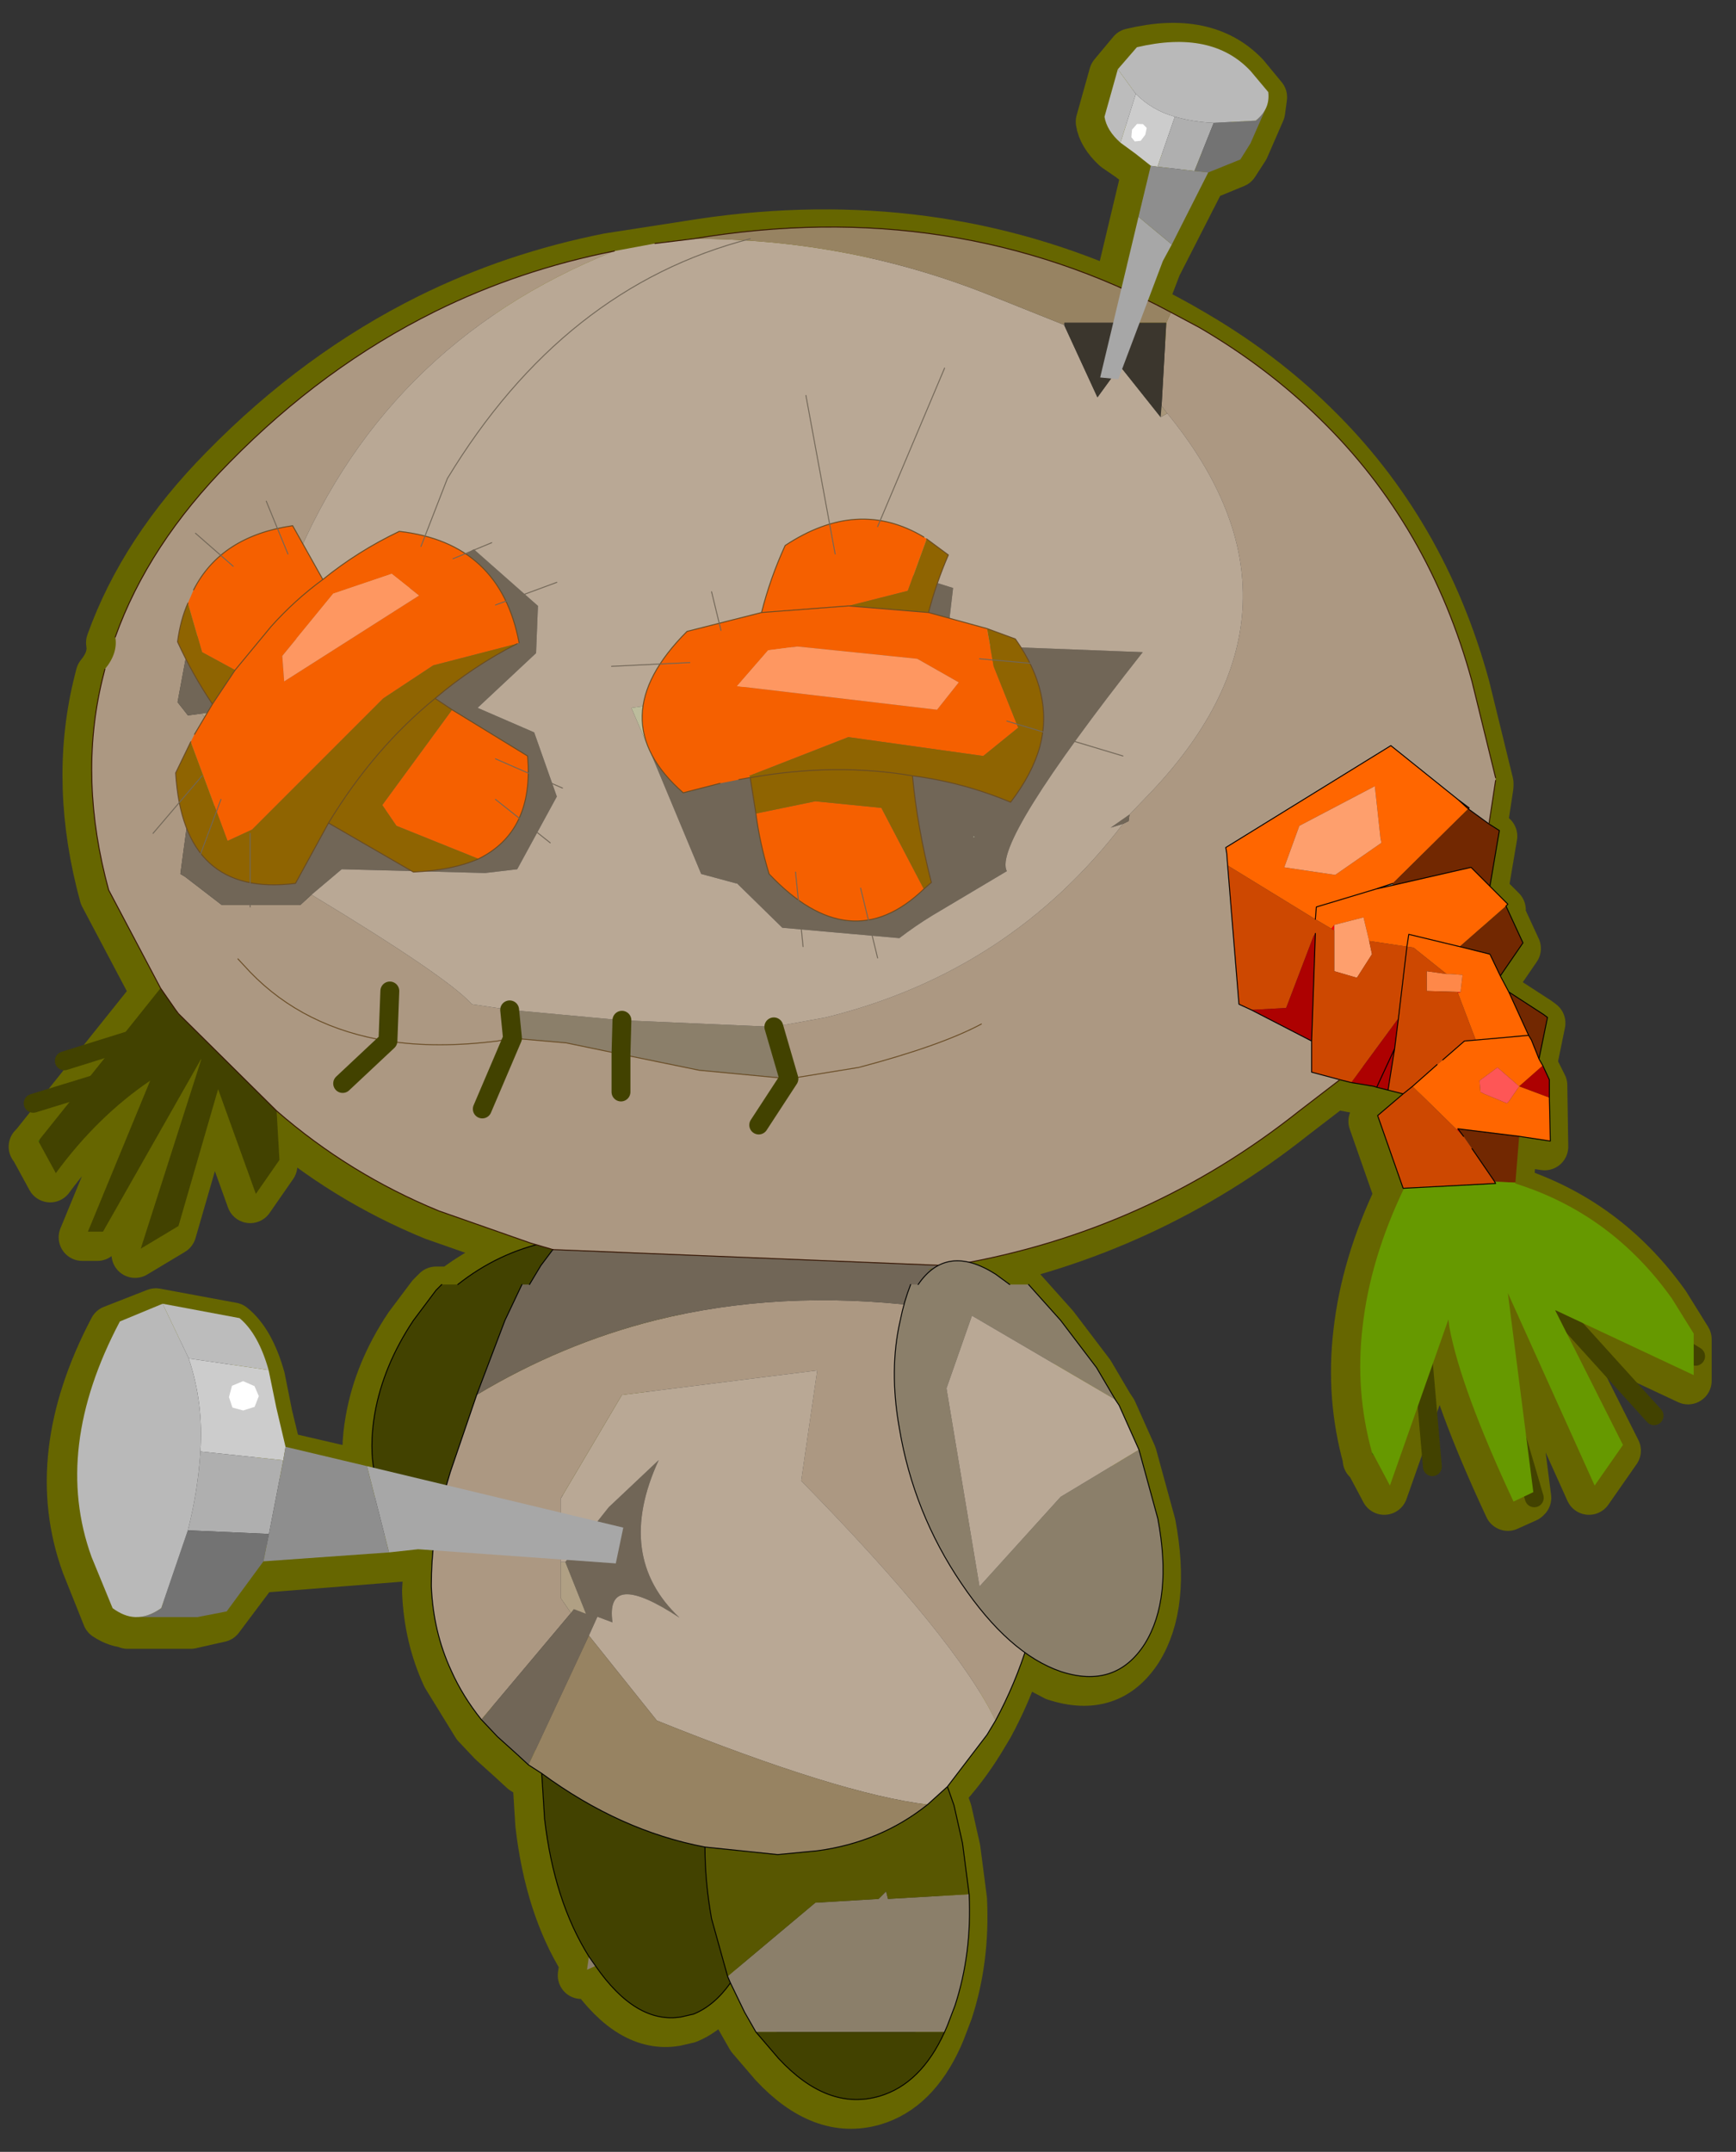
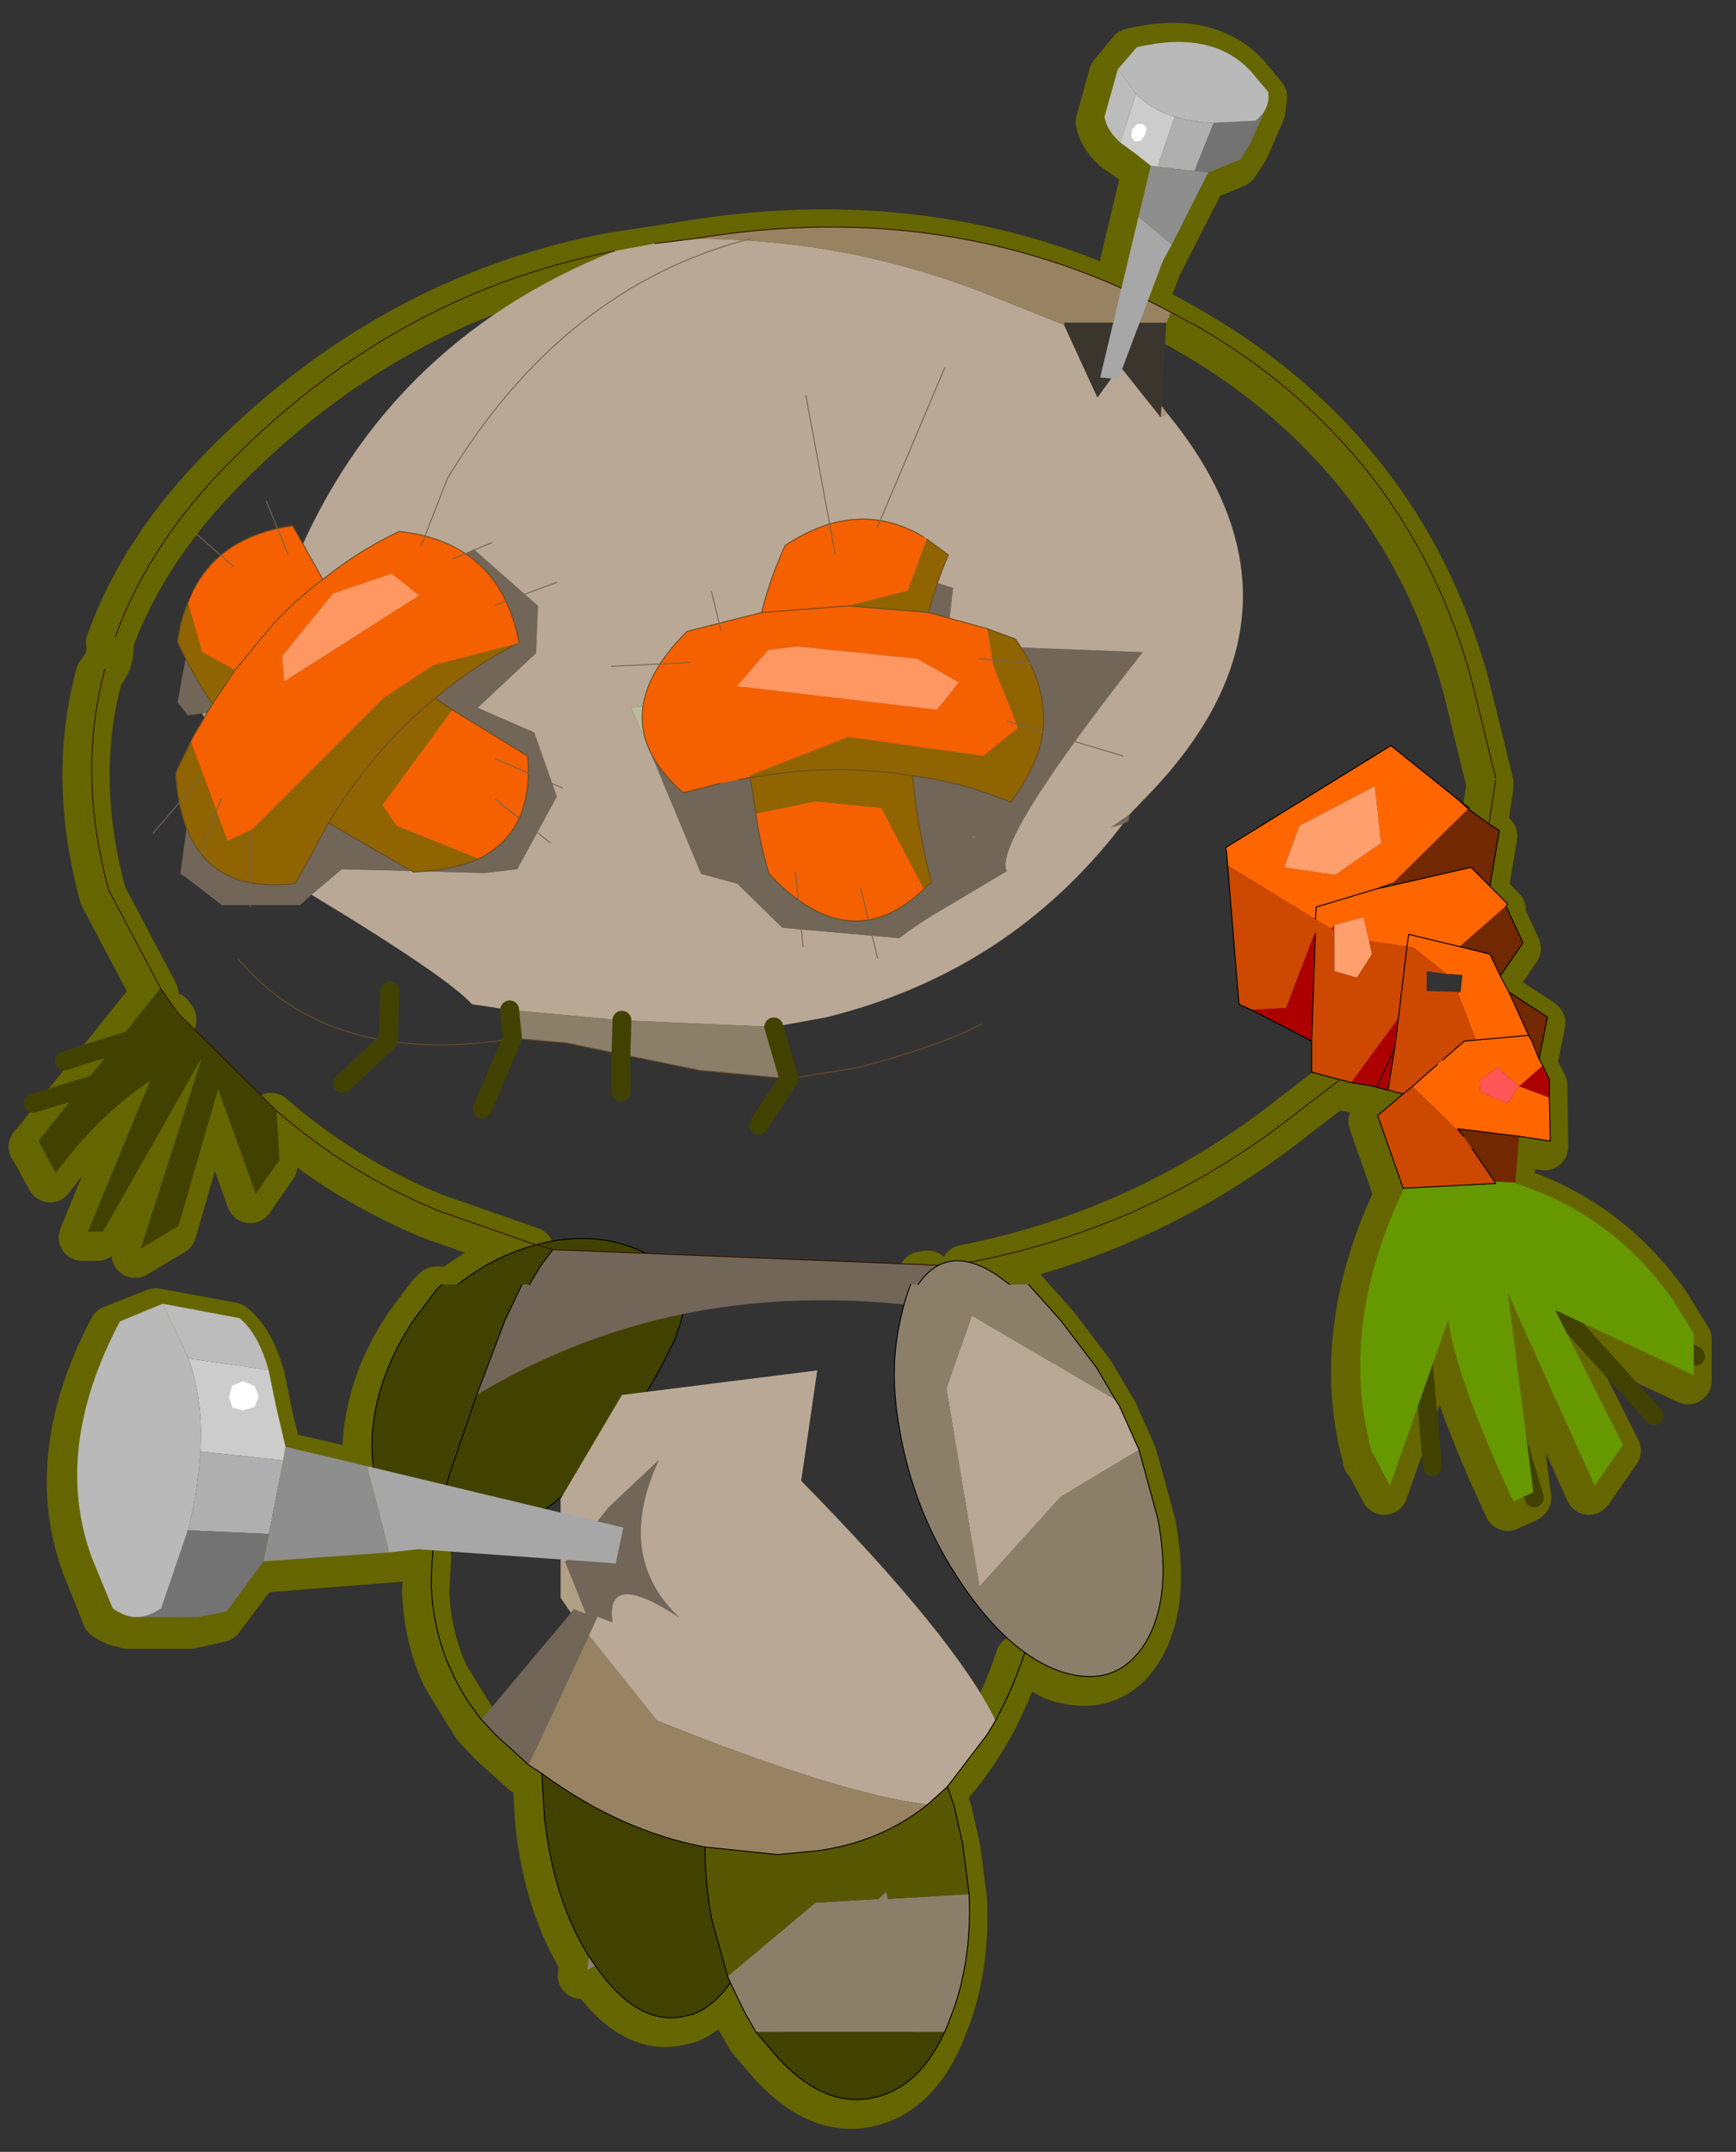
<svg xmlns="http://www.w3.org/2000/svg" xmlns:xlink="http://www.w3.org/1999/xlink" width="92" height="114">
  <rect width="100%" height="100%" fill="#333333" stroke="none" />
  <defs>
    <g transform="matrix(1,0,0,1,192.55,294) " id="shape0">
      <path id="svg_1" stroke-opacity="0" stroke-linejoin="round" stroke-linecap="round" stroke="#ff00ff" fill="none" d="m187.95,-293.5l0,380l-379.95,0l-0.05,0l0,-380l380,0m-95,294.1l-189.95,0" />
      <path id="svg_2" stroke-opacity="0" stroke-linejoin="round" stroke-linecap="round" stroke="#ff00ff" fill="none" d="m187.95,-293.5l-190,190l190,190m-380,-380l190,190l-189.95,190" />
    </g>
    <g transform="matrix(1,0,0,1,1.25,1.25) " id="shape1">
      <path id="svg_3" stroke-width="2.5" stroke-linejoin="round" stroke-linecap="round" stroke="#666600" fill="none" d="m87.75,70.7l-7.35,-3.45l3.6,7.15l-1.5,2.15l-4.6,-10.2l1.35,10.55l-0.05,0.05l-1,0.45q-2.8,-6 -3.4,-9.25l-0.05,-0.4l-3.1,8.8l-0.85,-1.6l-0.1,-0.05l0,-0.1q-0.9,-3.25 -0.5,-6.65q0.4,-3.6 2.2,-7.35l-0.05,0l-1.35,-3.85l1.35,-1.15l-1.4,-0.35l-0.15,-0.05l-1.8,-0.35l-2.15,1.65q-7.75,6.15 -17.45,8.05q0.6,0.15 1.35,0.6l0.75,0.55l1,0l1.7,1.9l1.9,2.5l1,1.7l0.2,0.3l1.05,2.35l1,3.65q0.8,4.25 -0.7,6.65q-1.55,2.4 -4.45,1.45l-1.9,-1q-0.6,1.85 -1.55,3.6l-0.45,0.75q-0.95,1.55 -2.1,2.75l0.35,1l0.45,2l0.35,2.7q0.15,3.15 -0.75,5.9l-0.4,1.05l-0.15,0.35q-1.25,2.75 -3.45,3.4q-2.75,0.8 -5.35,-2l-1.2,-1.4l-0.6,-1.05l-0.75,-1.55q-0.85,1.2 -1.95,1.65l-0.65,0.15q-2.4,0.4 -4.55,-2.7l-0.45,0.2l0.05,-0.35l0.05,-0.35q-1.85,-2.95 -2.35,-7.3l-0.15,-2.4l-0.7,-0.45l-0.65,-0.6l-1,-0.9l-0.85,-0.9l-1.6,-2.6q-0.95,-2.05 -1.05,-4.45l0,-0.1l0.1,-1.7l-0.85,-0.05l-8.2,0.65l-1.95,2.6l-1.55,0.35l-3.35,0l0.05,-0.05q-0.6,0 -1.2,-0.4l-1.1,-2.75q-2.1,-5.75 1.45,-12.5l2.3,-0.9l4.05,0.75q1,0.8 1.55,2.75l0.4,2l0.5,2.05l4.75,1.1q-0.25,-1.3 0.05,-2.95q0.45,-2.55 2.05,-4.95l1.2,-1.6l0.3,-0.3l0.85,0q1.95,-1.5 4.15,-2.1l-0.3,-0.1l-4.85,-1.7q-4.75,-1.95 -8.6,-5.3l0.15,2.6l-1.25,1.8l-2,-5.55l-2.1,7.25l-2,1.2l3.2,-10l0,-0.05l-5.2,9.15l-0.8,0l3.3,-8q-2.8,1.9 -5,4.9l-0.9,-1.65l-0.05,-0.05l0.1,-0.1l6.4,-8l-2.75,-5.2q-1.6,-5.85 -0.35,-11.1l0.15,-0.6q0.7,-0.85 0.55,-1.7q1.75,-4.9 6.05,-9.25q4.95,-5.05 10.9,-8q4.45,-2.2 9.5,-3.2l4.2,-0.65q12.2,-2 22.7,2.6l1.55,-6.5l-0.8,-0.65l-0.8,-0.55q-0.75,-0.7 -0.85,-1.4l0.7,-2.5l1,-1.2q3.95,-0.95 6.05,1.25l0.95,1.15l-0.1,0.75l-0.85,1.95l-0.55,0.85l-1.7,0.7l-2.4,4.7l-0.8,2.1q1.35,0.65 2.7,1.45q3.6,2.1 6.4,4.85q5.8,5.65 8.05,13.9l1.25,5.1l0,0.15l-0.35,2.3l0.55,0.35l-0.5,2.95l0.95,0.95l-0.1,0.1l0.9,1.95l-1.2,1.75l0.45,0.85l1.85,1.2l0.2,0.15l-0.45,2.2l0.55,1.1l0.05,3.25l-1.65,-0.25l-0.2,2.45l0,0.05q5.1,1.6 8.3,6.1l1.15,1.85l0,2.2m-80.3,-19.1l-0.15,-0.25l0.15,0.2l0,0.05m40,13.45l-0.1,0.05l-0.2,0l0.3,-0.05" />
    </g>
    <g transform="matrix(1,0,0,1,0.2,-12) " id="shape2">
      <path id="svg_4" fill-rule="evenodd" fill="#424200" d="m22.8,68q2.15,-1.7 4.75,-2.25q3.2,-0.65 5.75,0.9q1,0.55 1.4,1.35l0.2,0l0,0.7l-0.25,1.2l-0.3,0.9q-1.6,3.5 -4.2,6.6q-2.65,3.1 -5.7,3.9q-3.1,0.95 -4.85,-0.9q-1.8,-1.95 -1.2,-5.55q0.45,-2.55 2.05,-4.95l1.2,-1.6l0.3,-0.3l0.85,0" />
      <path id="svg_5" stroke-linejoin="round" stroke-linecap="round" stroke="#424200" fill="none" d="m85.7,70.15l2.7,1.65m-11.2,-1.55l2.65,9.05m-6,-8.55l0.6,6.9m6.95,-8l4.8,5.3m-79.45,-20.3l-4.8,1.5m2.1,1.1l-3.75,1.15" />
      <path id="svg_6" stroke-width="0.05" stroke-linejoin="round" stroke-linecap="round" stroke="#000000" fill="none" d="m22.8,68q2.15,-1.7 4.75,-2.25q3.2,-0.65 5.75,0.9q1,0.55 1.4,1.35m0.2,0l0,0.7l-0.25,1.2l-0.3,0.9q-1.6,3.5 -4.2,6.6q-2.65,3.1 -5.7,3.9q-3.1,0.95 -4.85,-0.9q-1.8,-1.95 -1.2,-5.55q0.45,-2.55 2.05,-4.95l1.2,-1.6l0.3,-0.3" />
-       <path id="svg_7" fill-rule="evenodd" fill="#ac9882" d="m77.8,41.15l0,0.15l-0.35,2.3l-1.1,-0.8l0.05,-0.05l-0.6,-0.45l-3.55,-2.85l-8.75,5.4l0.05,0.3l0.05,0.65l0.6,7.35l0.65,0.3l3.2,1.65l0,1.65l1.5,0.4l-2.15,1.65q-8.05,6.4 -18.2,8.15l-0.45,0.05l-20.9,-0.85l-1.2,-0.35l-4.85,-1.7q-4.75,-1.95 -8.6,-5.3l-5.2,-5.15l-0.15,-0.2l-0.8,-1.15l-2.75,-5.2q-1.6,-5.85 -0.35,-11.1l0.15,-0.6q0.7,-0.85 0.55,-1.7q1.75,-4.9 6.05,-9.25q4.95,-5.05 10.9,-8q4.45,-2.2 9.5,-3.2q-12.5,5 -17.3,17.4l-1,3.1l-4.2,-0.1l-0.65,3.5l0.55,0.7l0.75,-0.1l1.6,2.65l-0.55,2l-1.85,1.25l-0.35,2.6l0.25,0.15l1.95,1.5l4.15,0l0.6,-0.55q7.2,4.35 8.5,5.8l2,0.3l0.15,1.5l-0.8,0.15q-3.2,0.4 -5.8,0q2.6,0.4 5.8,0l0.8,-0.15l-1.6,3.75l1.6,-3.75l2.85,0.25l2.9,0.6l0,2l0,-2l4.15,0.85l4.75,0.45l-0.8,-2.75l2.75,-0.5q9.75,-2.4 15.75,-10.25l0.3,-0.15l0.05,-0.35l1.2,-1.25q9.2,-9.75 0.8,-20l-0.3,-0.4l0.25,-4.4l0.25,-0.55l1.5,0.8q3.6,2.1 6.4,4.85q5.8,5.65 8.05,13.9l1.25,5.1m-27.25,13.05q-2.15,1.15 -6.5,2.3l-3.7,0.6l3.7,-0.6q4.35,-1.15 6.5,-2.3m-3.25,14.95l-0.25,0.75q-0.35,1.4 -0.4,3.1q-0.15,4.2 1.6,8.2q1.75,3.95 4.25,5.55l0.5,0.3q-0.65,2.1 -1.7,4.05q-2.1,-4.35 -10.3,-12.7l0.85,-5.85l-10.35,1.3l-3.25,5.5l0,3.35l0,1.9l0.55,0.8l-4.75,5.65q-1,-1.25 -1.6,-2.6q-0.95,-2.05 -1.05,-4.45l0,-0.1q0,-1.2 0.15,-2.4l0.2,-1.2l0.4,-1.5l0.25,-0.85l1.4,-4.1q4.5,-2.7 9.45,-3.95q6.6,-1.65 14.05,-0.75m-8.55,-9.6l1.6,-2.45l-1.6,2.45m-19.55,-7.1l-0.1,2.65l0.1,-2.65m-0.1,2.65q-4.45,-0.7 -7.3,-3.65l-0.65,-0.7l0.65,0.7q2.85,2.95 7.3,3.65l-2.4,2.25l2.4,-2.25" />
      <path id="svg_8" fill-rule="evenodd" fill="#ff6600" d="m63.6,45.8l-0.05,-0.65l-0.05,-0.3l8.75,-5.4l3.55,2.85l0.55,0.5l-4,3.95l-0.9,0.3l-3.15,0.95l-0.05,0.65l0.05,-0.65l3.15,-0.95l0.9,-0.2l4.15,-0.95l1,1l0.95,0.95l-0.1,0.1l-2.45,2.15l1.6,0.4l0.55,1.15l0.45,0.85l1.05,2.3l-2.8,0.25l2.8,-0.25l0.15,0.25l0.4,1l0.2,0.35l-1.25,1.1l1.6,0.6l0.05,2.3l-1.65,-0.25l-3.25,-0.4l-0.05,0.05l-2.35,-2.3l1.3,-1.15l0.3,-0.25l1.15,-1l0.6,-0.05l-0.95,-2.5l0.15,-0.05l0,-0.05l0.1,-0.85l-0.65,-0.05l-0.2,0l-1.75,-1.4l-0.35,-0.05l0.1,-0.65l2.7,0.65l-2.7,-0.65l-0.1,0.65l-2,-0.3l-0.3,-1.25l-1.55,0.4l-0.15,0.2l-0.85,-0.5l-4.65,-2.85m8.1,-1.45l-0.3,-2.75l-4,2.1l-0.8,2.2l2.7,0.4l2.45,-1.7l-0.05,-0.25m5.3,13.45l0.2,0.1l1.2,0.5l0.1,-0.1l0.55,-0.8l-1.15,-1l-0.95,0.7l0.05,0.6" />
      <path id="svg_9" fill-rule="evenodd" fill="#ff0000" d="m76.35,42.8l-0.55,-0.5l0.6,0.45l-0.05,0.05m-0.4,9.7l-0.15,0.05l0,-0.05l0.15,0m-0.2,7.3l0.05,-0.05l0.3,0.4l-0.35,-0.35m2,2.75l0.05,0.1l-0.05,0l0,-0.1m-8.5,-13.6l0,0.3l-0.15,-0.1l0.15,-0.2" />
      <path id="svg_10" fill-rule="evenodd" fill="#722801" d="m72.35,46.75l4,-3.95l1.1,0.8l0.55,0.35l-0.5,2.95l-1,-1l-4.15,0.95l0,-0.1m6,1.2l0.9,1.95l-1.2,1.75l-0.55,-1.15l-1.6,-0.4l2.45,-2.15m0.15,4.55l1.85,1.2l0.2,0.15l-0.45,2.2l-0.4,-1l-0.15,-0.25l-1.05,-2.3m0.55,7.65l-0.2,2.45l-1.1,-0.05l-1.2,-1.75l-0.45,-0.65l-0.3,-0.4l3.25,0.4" />
      <path id="svg_11" fill-rule="evenodd" fill="#8b7f6a" d="m39.55,54.35l0.8,2.75l-4.75,-0.45l-4.15,-0.85l0.05,-1.8l-0.05,1.8l-2.9,-0.6l-2.85,-0.25l-0.15,-1.5l5.95,0.55l8.05,0.35m31.9,-7.3l0.9,-0.3l0,0.1l-0.9,0.2m-21.55,53.25q0.15,3.15 -0.75,5.9l-0.4,1.05l-0.15,0.35l-10,0l-0.6,-1.05l-0.75,-1.55l-0.15,-0.35l4.65,-3.9l3.35,-0.2l0.4,-0.4l0.1,0.4l4.3,-0.25m-19.8,3.8l-0.45,0.2l0.05,-0.35l0.05,-0.35l0.35,0.5m24.85,-86.9l-0.05,-0.05l0.05,-0.1l0,0.15" />
      <path id="svg_12" fill-rule="evenodd" fill="#fe9f6d" d="m71.7,44.35l0.05,0.25l-2.45,1.7l-2.7,-0.4l0.8,-2.2l4,-2.1l0.3,2.75m-0.6,5.45l0.15,0.7l-0.8,1.25l-1.2,-0.35l0,-2.15l0,-0.3l1.55,-0.4l0.3,1.25" />
-       <path id="svg_13" fill-rule="evenodd" fill="#fe8849" d="m75.2,51.55l0.2,0l0.65,0.05l-0.1,0.85l0,0.05l-0.15,0l-1.65,-0.05l0,-1.05l1.05,0.15" />
      <path id="svg_14" fill-rule="evenodd" fill="#cd4801" d="m63.6,45.8l4.65,2.85l0.85,0.5l0.15,0.1l0,2.15l1.2,0.35l0.8,-1.25l-0.15,-0.7l2,0.3l0.35,0.05l1.75,1.4l-1.05,-0.15l0,1.05l1.65,0.05l0,0.05l0.95,2.5l-0.6,0.05l-1.15,1l-0.3,0.25l-1.3,1.15l2.35,2.3l0.35,0.35l0.45,0.65l1.2,1.75l0,0.1l-4.8,0.25l-0.05,0l-1.35,-3.85l1.35,-1.15l-0.8,-0.2l0.35,-2.2l0.2,-1.6l0.45,-3.8l-0.45,3.8l-2.5,3.4l-0.6,-0.15l-1.5,-0.4l0,-1.65l0.2,-5.7l-0.1,0.15l-1.45,3.8l-1.85,0.1l-0.65,-0.3l-0.6,-7.35m9.3,12.1l0.5,-0.4l-0.5,0.4" />
      <path id="svg_15" fill-rule="evenodd" fill="#ad0101" d="m80.3,56.4l0.35,0.75l0,0.95l-1.6,-0.6l1.25,-1.1m-8.2,1.3l-0.6,-0.15l-0.15,-0.05l-1.2,-0.2l2.5,-3.4l-0.2,1.6l-0.35,2.2m-7.25,-4.25l1.85,-0.1l1.45,-3.8l0.1,-0.15l-0.2,5.7l-3.2,-1.65m6.65,4.1l0.95,-2.05l-0.95,2.05" />
      <path id="svg_16" fill-rule="evenodd" fill="#fe5656" d="m77,57.8l-0.05,-0.6l0.95,-0.7l1.15,1l-0.55,0.8l-0.1,0.1l-1.2,-0.5l-0.2,-0.1" />
      <path id="svg_17" fill-rule="evenodd" fill="#669900" d="m78.85,62.6l0,0.05q5.1,1.6 8.3,6.1l1.15,1.85l0,2.2l-7.35,-3.45l3.6,7.15l-1.5,2.15l-4.6,-10.2l1.35,10.55l-1.05,0.5q-2.8,-6 -3.4,-9.25l-0.05,-0.4l-3.1,8.8l-0.85,-1.6l-0.1,-0.15q-0.9,-3.25 -0.5,-6.65q0.4,-3.6 2.2,-7.35l4.8,-0.25l0.05,0l-0.05,-0.1l1.1,0.05" />
      <path id="svg_18" fill-rule="evenodd" fill="#716657" d="m58.4,43.1l-0.05,0.35l-0.3,0.15l-0.65,0.2l1,-0.7m-9.45,24.1l-0.05,0.05l-0.6,0.65l-0.55,0.8l-0.3,0l-0.15,0.45q-7.45,-0.9 -14.05,0.75q-4.95,1.25 -9.45,3.95l1.5,-3.95l0.9,-1.9l0.4,0l0.6,-1l0.6,-0.8l0.05,-0.05l20.9,0.85l-1.05,0.2l1.25,0m-22.4,26.25l-0.65,-0.6l-1,-0.9l-0.85,-0.9l4.75,-5.65l0.15,-0.2l0.65,0.25l-1.1,-2.75l2.3,-2.9l2.65,-2.5q-2.35,5.1 1.1,8.35q-3.95,-2.6 -3.55,0.25l-0.8,-0.3l-0.45,1l-3.2,6.85m-11.5,-46.1l-0.6,0.55l-4.15,0l-1.95,-1.5l-0.25,-0.15l0.35,-2.6l1.85,-1.25l1.25,-0.9l0.1,-0.05l-0.7,-3.9l-1.7,0.2l-0.75,0.1l-0.55,-0.7l0.65,-3.5l4.2,0.1l3,0.1l7.85,-4.8l3.4,3l-0.1,2.5l-3.1,2.9l3,1.3l1.2,3.4l-2.1,3.85l-1.7,0.2l-7.6,-0.2l-1.6,1.35m20.05,-10.35l2.6,-0.4l7.85,-6.6l3.5,1.1l-0.35,3l10.4,0.4q-8,10.15 -7.2,11.6l-3.95,2.35q-0.9,0.55 -1.75,1.2l-6.2,-0.55l-2.4,-2.35l-0.05,0l-1.85,-0.5l-2.65,-6.35l2.05,-2.9m15.05,7.25l-0.05,0.05l0.1,0l-0.05,-0.05" />
      <path id="svg_19" fill-rule="evenodd" fill="#b0a084" d="m10.3,42.4l0.55,-2l-1.6,-2.65l1.7,-0.2l0.7,3.9l-0.1,0.05l-1.25,0.9m17.95,40.3l0.25,0l1.1,2.75l-0.65,-0.25l-0.15,0.2l-0.55,-0.8l0,-1.9" />
      <path id="svg_20" fill-rule="evenodd" fill="#b9a895" d="m60.4,21.85q8.4,10.25 -0.8,20l-1.2,1.25l-1,0.7l0.65,-0.2q-6,7.85 -15.75,10.25l-2.75,0.5l-8.05,-0.35l-5.95,-0.55l-2,-0.3q-1.3,-1.45 -8.5,-5.8l1.6,-1.35l7.6,0.2l1.7,-0.2l2.1,-3.85l-1.2,-3.4l-3,-1.3l3.1,-2.9l0.1,-2.5l-3.4,-3l-7.85,4.8l-3,-0.1l1,-3.1q4.8,-12.4 17.3,-17.4l2.15,-0.4l2.05,-0.25q8.3,0 15.85,3.05l3.75,1.5l0.05,0.05l1.75,3.8l1.2,-1.65l2.15,2.7l0.35,-0.2m-9.1,69.25l-0.45,0.75l-2.1,2.75l-1.05,0.95q-4.65,-0.55 -14.35,-4.45l-3.6,-4.5l0.45,-1l0.8,0.3q-0.4,-2.85 3.55,-0.25q-3.45,-3.25 -1.1,-8.35l-2.65,2.5l-2.3,2.9l-0.25,0l0,-3.35l3.25,-5.5l10.35,-1.3l-0.85,5.85q8.2,8.35 10.3,12.7m-13.7,-44.35l2.4,2.35l6.2,0.55q0.85,-0.65 1.75,-1.2l3.95,-2.35q-0.8,-1.45 7.2,-11.6l-10.4,-0.4l0.35,-3l-3.5,-1.1l-7.85,6.6l-2.6,0.4l-3.1,0.45l1.05,2.45l2.65,6.35l1.85,0.5l0.05,0" />
      <path id="svg_21" fill-rule="evenodd" fill="#978362" d="m60.6,16.5l-0.25,0.55l-5.4,0l-0.05,0.1l-3.75,-1.5q-7.55,-3.05 -15.85,-3.05q13.75,-2.3 25.3,3.9m-33.35,77.4l-0.7,-0.45l3.2,-6.85l3.6,4.5q9.7,3.9 14.35,4.45q-2.5,2 -5.85,2.45l-2.1,0.2l-3.85,-0.4q-4.5,-0.85 -8.65,-3.9" />
      <path id="svg_22" fill-rule="evenodd" fill="#3b362d" d="m60.35,17.05l-0.25,4.4l-0.05,0.6l-2.15,-2.7l-1.2,1.65l-1.75,-3.8l0,-0.15l5.4,0" />
      <path id="svg_23" fill-rule="evenodd" fill="#a9977a" d="m60.1,21.45l0.3,0.4l-0.35,0.2l0.05,-0.6" />
      <path id="svg_24" fill-rule="evenodd" fill="#bcbc9c" d="m37.6,46.75l-0.05,0l0.05,0m-4.55,-6.85l-1.05,-2.45l3.1,-0.45l-2.05,2.9m17.1,4.35l0.05,0.05l-0.1,0l0.05,-0.05" />
      <path id="svg_25" fill-rule="evenodd" fill="#585701" d="m48.75,94.6l0.35,1l0.45,2l0.35,2.7l-4.3,0.25l-0.1,-0.4l-0.4,0.4l-3.35,0.2l-4.65,3.9l-0.85,-3.05q-0.35,-1.95 -0.35,-3.8l3.85,0.4l2.1,-0.2q3.35,-0.45 5.85,-2.45l1.05,-0.95" />
      <path id="svg_26" fill-rule="evenodd" fill="#427000" d="m71.35,77.05l-0.1,-0.05l0,-0.1l0.1,0.15m-70.75,-16.6l-0.05,-0.05l0.1,-0.1l-0.05,0.15" />
      <path id="svg_27" fill-rule="evenodd" fill="#424200" d="m48.6,107.6q-1.25,2.75 -3.45,3.4q-2.75,0.8 -5.35,-2l-1.2,-1.4l10,0m-11.35,-2.6q-0.85,1.2 -1.95,1.65l-0.65,0.15q-2.4,0.4 -4.55,-2.7l-0.35,-0.5q-1.85,-2.95 -2.35,-7.3l-0.15,-2.4q4.15,3.05 8.65,3.9q0,1.85 0.35,3.8l0.85,3.05l0.15,0.35m-24.05,-46.2l0.15,2.6l-1.25,1.8l-2,-5.55l-2.1,7.25l-2,1.2l3.2,-10l0,-0.05l-5.2,9.15l-0.8,0l3.3,-8q-2.8,1.9 -5,4.9l-0.9,-1.65l0.05,-0.15l6.4,-8l0.8,1.15l0.15,0.25l0,-0.05l5.2,5.15" />
      <path id="svg_28" stroke-width="0.05" stroke-linejoin="round" stroke-linecap="round" stroke="#000000" fill="none" d="m75.8,42.3l-3.55,-2.85l-8.75,5.4l0.05,0.3l0.05,0.65l0.6,7.35l0.65,0.3l3.2,1.65l0,1.65l1.5,0.4m-1.3,-8.5l0.05,-0.65l3.15,-0.95l0.9,-0.3m4,-3.95l-0.55,-0.5l0.6,0.45l-0.05,0.05l1.1,0.8m-5.1,3.25l4.15,-0.95l1,1l0.5,-2.95l-0.55,-0.35m0.05,3.3l0.95,0.95l-0.1,0.1l0.9,1.95l-1.2,1.75l0.45,0.85l1.85,1.2l0.2,0.15l-0.45,2.2l0.2,0.35l0.35,0.75l0,0.95l0.05,2.3l-1.65,-0.25m-6.1,2.75l-0.05,0l-1.35,-3.85l1.35,-1.15l-0.8,-0.2l-0.6,-0.15l-0.15,-0.05l-1.2,-0.2l-0.6,-0.15m-20.35,9.85l-0.25,0.2m4.05,19.85q-0.65,2.1 -1.7,4.05l-0.45,0.75l-2.1,2.75l0.35,1l0.45,2l0.35,2.7q0.15,3.15 -0.75,5.9l-0.4,1.05l-0.15,0.35q-1.25,2.75 -3.45,3.4q-2.75,0.8 -5.35,-2l-1.2,-1.4l-0.6,-1.05l-0.75,-1.55q-0.85,1.2 -1.95,1.65l-0.65,0.15q-2.4,0.4 -4.55,-2.7l-0.35,-0.5q-1.85,-2.95 -2.35,-7.3l-0.15,-2.4l-0.7,-0.45l-0.65,-0.6l-1,-0.9l-0.85,-0.9q-1,-1.25 -1.6,-2.6q-0.95,-2.05 -1.05,-4.45l0,-0.1q0,-1.2 0.15,-2.4l0.2,-1.2l0.4,-1.5l0.25,-0.85l1.4,-4.1l1.5,-3.95l0.9,-1.9m0.4,0l0.6,-1l0.6,-0.8l0.05,-0.05m51.7,-11.35l-1.05,-2.3m-0.45,-0.85l-0.55,-1.15l-1.6,-0.4l-2.7,-0.65l-0.1,0.65l-0.45,3.8l-0.2,1.6l-0.35,2.2m4.65,-2.65l2.8,-0.25l0.15,0.25l0.4,1m-5.4,0.3l-1.3,1.15l-0.5,0.4m2.9,1.85l3.25,0.4m-2.3,-5.1l-0.6,0.05l-1.15,1m1.1,4.05l-0.3,-0.4m0.75,1.05l1.2,1.75l0.05,0.1l-0.05,0l-4.8,0.25m-4.7,-13.5l-0.2,5.7m-20.35,40.45l1.05,-0.95m-1.05,0.95q-2.5,2 -5.85,2.45l-2.1,0.2l-3.85,-0.4q0,1.85 0.35,3.8l0.85,3.05m0.15,0.35l-0.15,-0.35m-1.2,-6.85q-4.5,-0.85 -8.65,-3.9m44.2,-46.85l0.9,-0.2m0.1,8.65l-0.95,2.05" />
      <path id="svg_29" stroke-width="0.05" stroke-linejoin="round" stroke-linecap="round" stroke="#341301" fill="none" d="m77.8,41.15l-1.25,-5.1q-2.25,-8.25 -8.05,-13.9q-2.8,-2.75 -6.4,-4.85l-1.5,-0.8m16.85,27.1l0.35,-2.3m-8.25,15.85l-2.15,1.65q-8.05,6.4 -18.2,8.15l-0.45,0.05l0.45,0m-21.35,-0.85l-1.2,-0.35l-4.85,-1.7q-4.75,-1.95 -8.6,-5.3m-6.15,-6.5l-2.75,-5.2q-1.6,-5.85 -0.35,-11.1l0.15,-0.6m0.55,-1.7q1.75,-4.9 6.05,-9.25q4.95,-5.05 10.9,-8q4.45,-2.2 9.5,-3.2m2.15,-0.4l2.05,-0.25q13.75,-2.3 25.3,3.9m-11.85,50.5l-20.9,-0.85m-20,-12.7l0.15,0.2l5.2,5.15m-5.35,-5.35l-0.8,-1.15" />
      <path id="svg_30" stroke-width="0.05" stroke-linejoin="round" stroke-linecap="round" stroke="#684b24" fill="none" d="m40.35,57.1l3.7,-0.6q4.35,-1.15 6.5,-2.3m-19.1,1.6l4.15,0.85l4.75,0.45m-21.25,-2q2.6,0.4 5.8,0l0.8,-0.15l2.85,0.25l2.9,0.6m-20.3,-5.05l0.65,0.7q2.85,2.95 7.3,3.65" />
      <path id="svg_31" stroke-linejoin="round" stroke-linecap="round" stroke="#424200" fill="none" d="m39.55,54.35l0.8,2.75l-1.6,2.45m-7.3,-3.75l0,2m0.05,-3.8l-0.05,1.8m-5.75,-0.85l-0.15,-1.5m0.15,1.5l-1.6,3.75m-5,-3.6l0.1,-2.65m-0.1,2.65l-2.4,2.25" />
    </g>
    <g id="shape3">
-       <path id="svg_32" fill-rule="evenodd" fill="#8b7f6a" d="m8.2,1.2l0,-0.05l0,0.05" />
      <path id="svg_33" fill-rule="evenodd" fill="#cccccc" d="m13.55,7.4q1.9,1 4.05,1l-2.2,3.9l-1.7,-0.25l-1.8,-0.2l-0.5,-0.35l2.15,-4.1" />
      <path id="svg_34" fill-rule="evenodd" fill="#bcbcbc" d="m17.6,8.4l2.8,-0.4l-2.25,3.7q-1.05,0.7 -2.75,0.6l2.2,-3.9" />
      <path id="svg_35" fill-rule="evenodd" fill="#afafaf" d="m10.6,5.4q1.4,1.2 2.95,2l-2.15,4.1l-2.7,-2l1.9,-4.1" />
      <path id="svg_36" fill-rule="evenodd" fill="#737373" d="m8.2,1.2q-0.3,0.65 -0.2,1.5l2.6,2.7l-1.9,4.1l-1,-0.75l-1.25,-2.75l0.4,-1.6l1.35,-3.2" />
      <path id="svg_37" fill-rule="evenodd" fill="#a7a7a7" d="m9.35,15.7l-8.05,12.1l-1.3,-1l4.85,-9.9l0.5,-1.55l4,0.35" />
      <path id="svg_38" fill-rule="evenodd" fill="#8e8e8e" d="m11.9,11.85l-2.55,3.85l-4,-0.35l2.35,-6.6l1,0.75l2.7,2l0.5,0.35" />
      <path id="svg_39" fill-rule="evenodd" fill="#b9b9b9" d="m8.2,1.2q0.25,-0.55 0.85,-1l2.55,-0.2q5.25,-0.15 9,5.5l-0.2,2.5l-2.8,0.4q-2.15,0 -4.05,-1q-1.55,-0.8 -2.95,-2l-2.6,-2.7q-0.1,-0.85 0.2,-1.5" />
      <path id="svg_40" fill-rule="evenodd" fill="#ffffff" d="m14.2,10.95l0.1,-0.65l0.35,-0.5l0.5,0l0.4,0.35l-0.05,0.65l-0.45,0.5l-0.5,0.05l-0.35,-0.4" />
    </g>
    <g transform="matrix(1,0,0,1,-7.85,-27.45) " id="shape4">
      <path id="svg_41" fill-rule="evenodd" fill="#f56000" d="m8.5,31.9l0.3,-0.7q1.45,-2.85 5.25,-3.4l1.6,2.85q1.85,-1.5 4.05,-2.55q5.35,0.6 6.35,5.9l-0.1,0.05l-4.45,1.15l-2.65,1.75l-6.95,6.95l-1.3,0.6l-1.95,-5.25l0.2,-0.4l0.95,-1.6l1.2,-1.8l-1.75,-0.95l-0.75,-2.6m14,5.65l4,2.45q0.35,4 -2.6,5.45l-4.35,-1.75l-0.75,-1.1l3.7,-5.05m-6.85,-6.9q-1.5,1.1 -2.75,2.5l-1.9,2.3l1.9,-2.3q1.25,-1.4 2.75,-2.5m-2.15,4.05l0.1,1.35l7.15,-4.55l-1.45,-1.15l-3.1,1.05l-2.7,3.3m34.25,-2.3l3.1,0.85l0.35,2l1.3,3.25l-1.85,1.5l-7.15,-1l-5.25,2.05l0,0.1l-0.55,0.1l-1,0.2l-1.95,0.5q-4.45,-3.9 0.2,-8.55l3.95,-1q0.45,-1.8 1.25,-3.55q3.85,-2.55 7.35,-0.45l0.15,0.1l-1,2.75l-3.15,0.8l4.25,0.35m-0.25,14.65q-3.9,3.75 -8.2,-0.8q-0.5,-1.65 -0.7,-3.2l3.15,-0.65l3.5,0.35l2.25,4.3m-0.35,-12.2l-6.35,-0.65l-1.55,0.2l-1.65,1.9l10.6,1.25l1.15,-1.45l-2.2,-1.25m-3.65,-2.8l-4.6,0.35l4.6,-0.35" />
      <path id="svg_42" fill-rule="evenodd" fill="#8f6401" d="m25.95,34.05q-2.35,1.2 -4.35,2.9l0.9,0.6l-3.7,5.05l0.75,1.1l4.35,1.75q-1.35,0.6 -3.45,0.7l-4.5,-2.6l-1.75,3.2q-5.95,0.75 -6.35,-5.85l0.8,-1.65l1.95,5.25l1.3,-0.6l6.95,-6.95l2.65,-1.75l4.45,-1.15m-16.15,3.2q-1.05,-1.55 -1.85,-3.3q0.15,-1.15 0.55,-2.05l0.75,2.6l1.75,0.95l-1.2,1.8m6.15,6.3q2.4,-3.95 5.65,-6.6q-3.25,2.65 -5.65,6.6m31.7,-15.05l1.15,0.85q-0.65,1.5 -1.05,3.05l-4.25,-0.35l3.15,-0.8l1,-2.75m3.2,4.75l1.5,0.55q2.05,2.9 1.3,5.7q-0.4,1.45 -1.55,2.95q-2.5,-1.05 -5.2,-1.4q0.25,2.7 1,5.65l-0.4,0.35l-2.25,-4.3l-3.5,-0.35l-3.15,0.65l-0.3,-1.9l-0.05,-0.1l5.25,-2.05l7.15,1l1.85,-1.5l-1.3,-3.25l-0.35,-2m-12.55,7.9q4.5,-0.8 8.6,-0.1q-4.1,-0.7 -8.6,0.1" />
      <path id="svg_43" fill-rule="evenodd" fill="#fe9761" d="m13.5,34.7l2.7,-3.3l3.1,-1.05l1.45,1.15l-7.15,4.55l-0.1,-1.35m33.65,0.15l2.2,1.25l-1.15,1.45l-10.6,-1.25l1.65,-1.9l1.55,-0.2l6.35,0.65" />
-       <path id="svg_44" fill-rule="evenodd" fill="#cc9400" d="m38.3,41.15l-0.05,0l0,-0.1l0.05,0.1" />
      <path id="svg_45" stroke-width="0.05" stroke-linejoin="round" stroke-linecap="round" stroke="#684b24" fill="none" d="m8.8,31.2q1.45,-2.85 5.25,-3.4l1.6,2.85q1.85,-1.5 4.05,-2.55q5.35,0.6 6.35,5.9m-0.1,0.05q-2.35,1.2 -4.35,2.9l0.9,0.6l4,2.45q0.35,4 -2.6,5.45q-1.35,0.6 -3.45,0.7l-4.5,-2.6l-1.75,3.2q-5.95,0.75 -6.35,-5.85l0.8,-1.65m0.2,-0.4l0.95,-1.6q-1.05,-1.55 -1.85,-3.3q0.15,-1.15 0.55,-2.05m2.5,3.55l1.9,-2.3q1.25,-1.4 2.75,-2.5m5.95,6.3q-3.25,2.65 -5.65,6.6m-4.95,-8.1l-1.2,1.8m37.85,-8.75l1.15,0.85q-0.65,1.5 -1.05,3.05l3.1,0.85l1.5,0.55q2.05,2.9 1.3,5.7q-0.4,1.45 -1.55,2.95q-2.5,-1.05 -5.2,-1.4q0.25,2.7 1,5.65l-0.4,0.35q-3.9,3.75 -8.2,-0.8q-0.5,-1.65 -0.7,-3.2l-0.3,-1.9l-0.05,0l-0.55,0.1m-1,0.2l-1.95,0.5q-4.45,-3.9 0.2,-8.55l3.95,-1q0.45,-1.8 1.25,-3.55q3.85,-2.55 7.35,-0.45m-4,3.65l4.25,0.35m-8.85,0l4.6,-0.35m3.4,9q-4.1,-0.7 -8.6,0.1" />
    </g>
    <g transform="matrix(1,0,0,1,-6.65,-12.6) " id="shape5">
      <path id="svg_46" fill-rule="evenodd" fill="#8b7f6a" d="m52.05,68l1,0l1.7,1.9l1.9,2.5l1,1.7l-7.6,-4.45l-1.35,3.85l1.75,10.5l4.3,-4.75l4.15,-2.5l1,3.65q0.8,4.25 -0.7,6.65q-1.55,2.4 -4.45,1.45q-2.75,-0.95 -5.25,-4.65q-2.55,-3.75 -3.3,-8.25q-0.55,-3.1 0.05,-5.7q0.2,-1 0.55,-1.9l0.4,0q1.5,-2.2 4.1,-0.55l0.75,0.55" />
      <path id="svg_47" fill-rule="evenodd" fill="#b9a895" d="m57.65,74.1l0.2,0.3l1.05,2.35l-4.15,2.5l-4.3,4.75l-1.75,-10.5l1.35,-3.85l7.6,4.45" />
      <path id="svg_48" stroke-width="0.05" stroke-linejoin="round" stroke-linecap="round" stroke="#716657" fill="none" d="m9.25,41.05l-2.6,3.05m3.6,-1.8l-1.55,4.15m12.15,-17.55l1.4,-3.6q6.15,-10.15 16.05,-12.7m-15.75,16.95l2.05,-0.85m-12.8,15.4l0,3.9m13,-16l3.25,-1.2m-3.25,11.5l2.9,2.3m-2.9,-4.45l3.55,1.55m-14.55,-12.4l-1.15,-2.8m-1.75,3.45l-2,-1.75m27.85,5.15l-0.5,-2.05m6.55,-2l-1.55,-8.4m9.2,13.95l4.5,0.4m-9.9,-7.4l3.55,-8.4m3.3,18.7l6.15,1.85m-22.95,-4.95l-4.15,0.2m9.75,10.9l0.4,3.95m3.05,-3.1l0.9,3.7" />
      <path id="svg_49" stroke-width="0.05" stroke-linejoin="round" stroke-linecap="round" stroke="#000000" fill="none" d="m53.05,68l1.7,1.9l1.9,2.5l1,1.7l0.2,0.3l1.05,2.35l1,3.65q0.8,4.25 -0.7,6.65q-1.55,2.4 -4.45,1.45q-2.75,-0.95 -5.25,-4.65q-2.55,-3.75 -3.3,-8.25q-0.55,-3.1 0.05,-5.7q0.2,-1 0.55,-1.9m0.4,0q1.5,-2.2 4.1,-0.55l0.75,0.55" />
    </g>
    <g id="sprite0">
      <use id="svg_50" xlink:href="#shape6" width="102.95" height="45" />
    </g>
    <g id="shape6">
      <path id="svg_51" fill-rule="evenodd" fill-opacity="0" fill="#ff00ff" d="m0,0l102.95,0l0,45l-102.95,0l0,-45" />
    </g>
  </defs>
  <g>
    <title>background</title>
    <rect fill="none" id="canvas_background" height="116" width="94" y="-1" x="-1" />
  </g>
  <g>
    <title>Layer 1</title>
    <g id="svg_52">
      <use x="46.959" y="138.5" id="svg_53" xlink:href="#shape0" width="381" transform="matrix(1,0,0,1,-192.55,-294) " height="381" />
      <use x="46.959" y="138.5" id="svg_54" xlink:href="#shape1" width="90.25" transform="matrix(1,0,0,1,-46.5,-137.3) " height="111.6" />
      <use x="46.959" y="138.5" id="svg_55" xlink:href="#shape2" width="89.1" transform="matrix(1,0,0,1,-45.7,-126.45) " height="99.2" />
      <use x="-229.847" y="104.77" id="svg_56" xlink:href="#shape3" width="20.6" transform="matrix(-0.403,-0.405,-0.436,0.434,24,-130.1) " height="27.8" />
      <use x="46.959" y="138.5" id="svg_57" xlink:href="#shape4" width="46" transform="matrix(1,0,0,1,-37.65,-111) " height="21.3" />
      <use x="178.701" y="-90.17" id="svg_58" xlink:href="#shape3" width="20.6" transform="matrix(-0.369,-1.102,0.877,-0.464,154.15,250.35) " height="27.8" />
      <use x="46.959" y="138.5" id="svg_59" xlink:href="#shape5" width="53.55" transform="matrix(1,0,0,1,-38.85,-125.85) " height="76.15" />
      <use x="-80.285" y="-93.724" xlink:href="#sprite0" width="102.95" transform="matrix(1.807,0,0,1.654,83,152.3) " id="_mcMask" height="45" />
    </g>
  </g>
</svg>